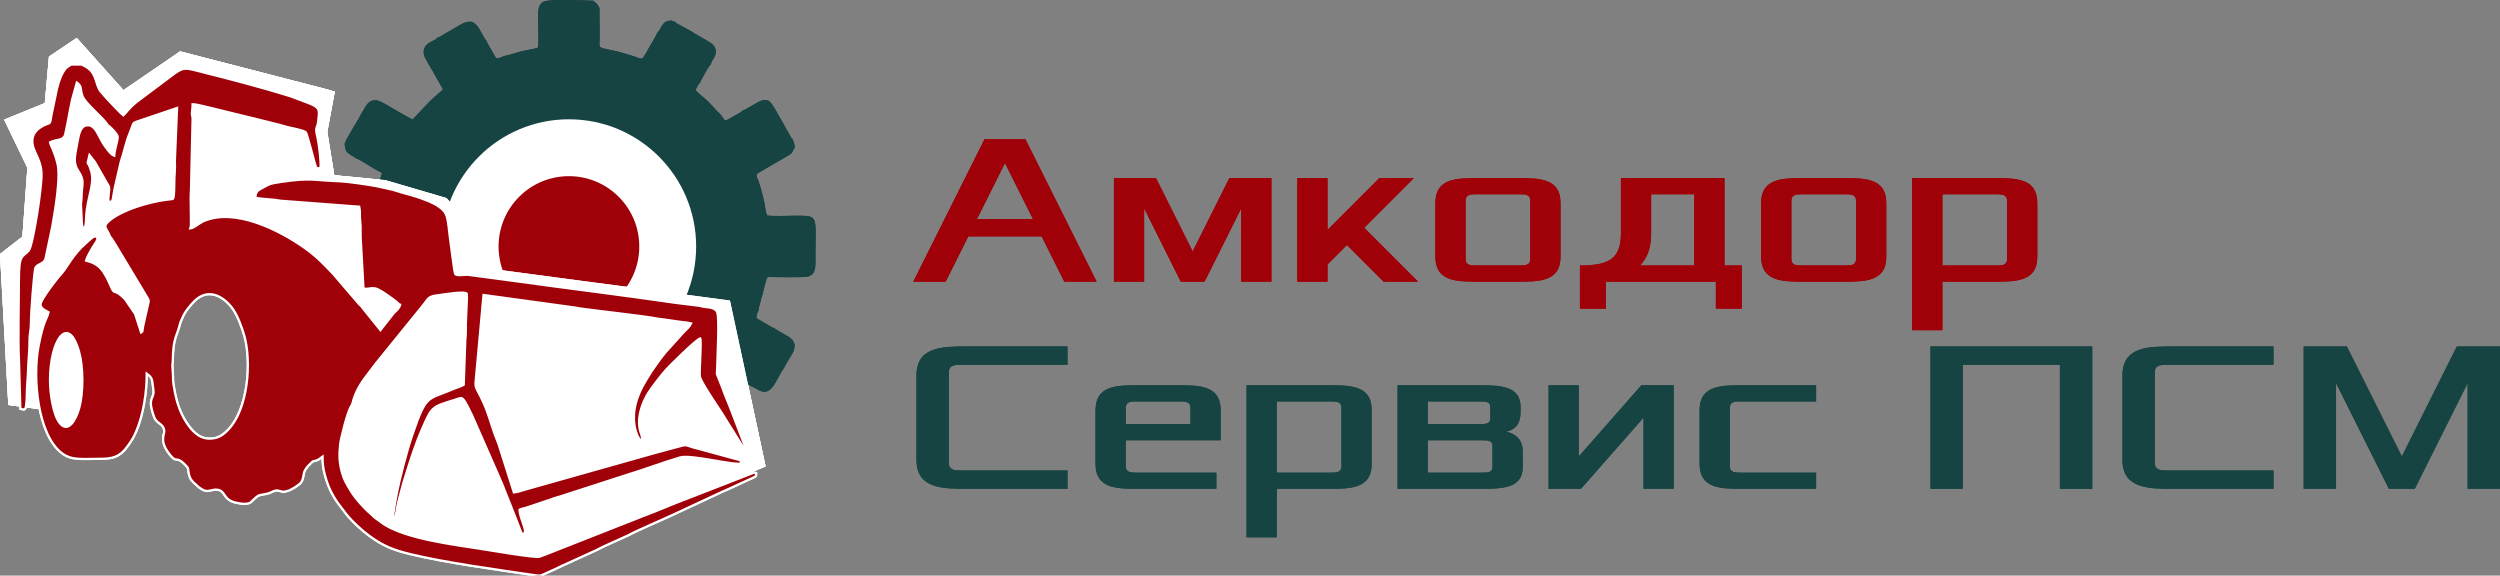
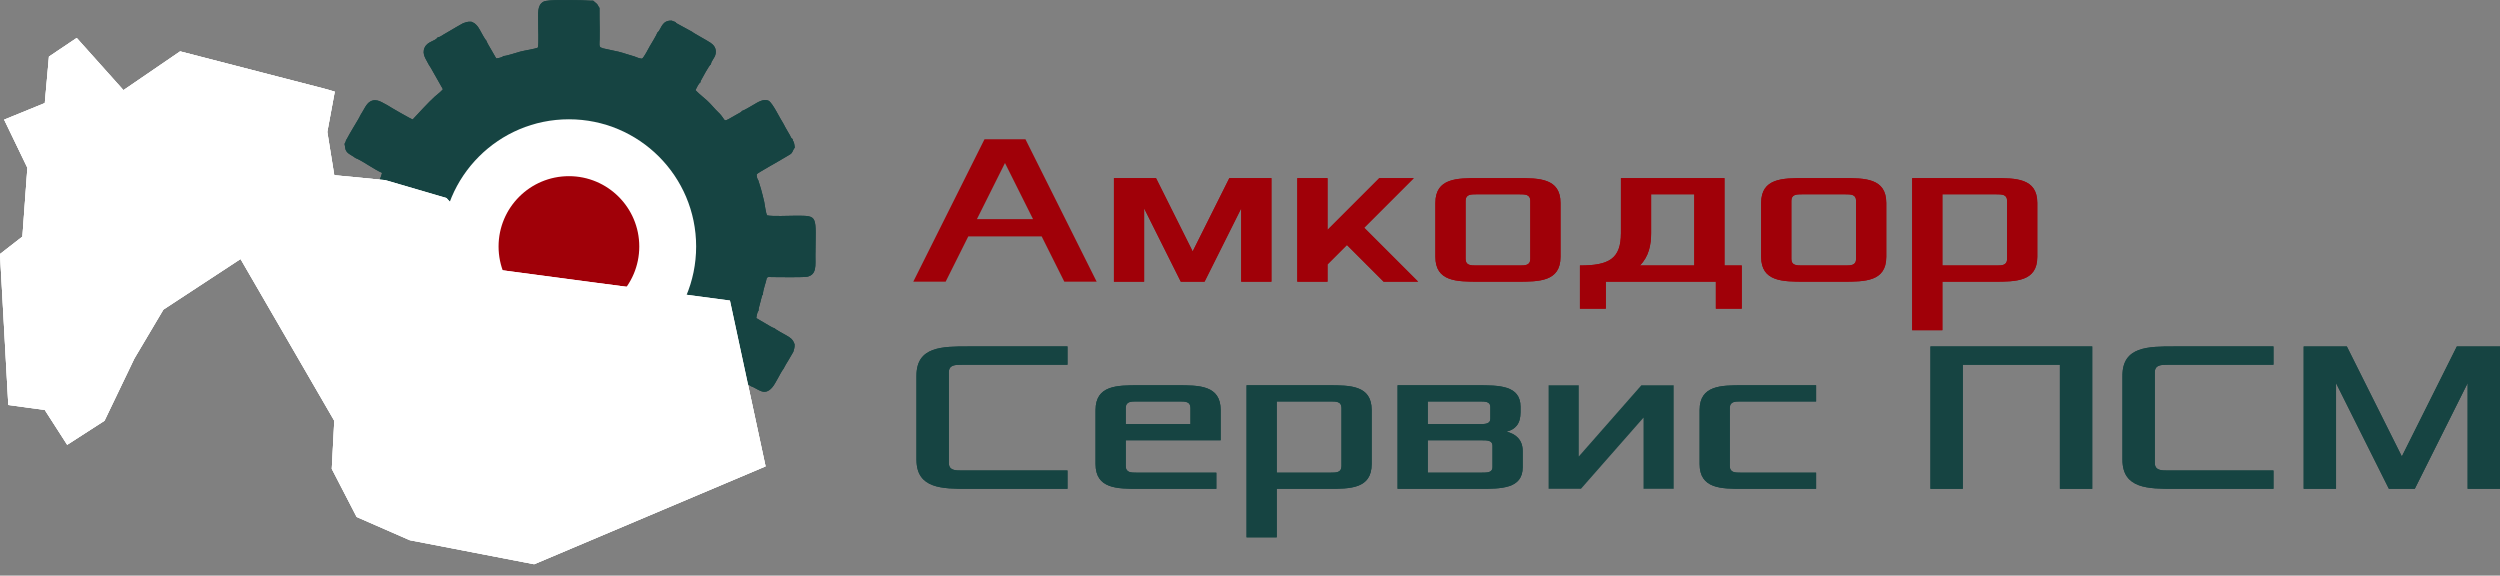
<svg xmlns="http://www.w3.org/2000/svg" xml:space="preserve" width="84.572mm" height="19.471mm" version="1.1" style="shape-rendering:geometricPrecision; text-rendering:geometricPrecision; image-rendering:optimizeQuality; fill-rule:evenodd; clip-rule:evenodd" viewBox="0 0 8457.2 1947.1">
  <rect x="0" y="0" width="8457.2" height="1947.1" fill="#808080" stroke="none" />
  <defs>
    <style type="text/css">
   
    .str0 {stroke:white;stroke-width:7.62;stroke-miterlimit:22.926}
    .fil0 {fill:#164442}
    .fil3 {fill:#A00008}
    .fil2 {fill:#A00008}
    .fil1 {fill:white}
    .fil5 {fill:#164442;fill-rule:nonzero}
    .fil4 {fill:#A00008;fill-rule:nonzero}
   
  </style>
  </defs>
  <g id="Слой_x0020_1">
    <g id="_1869675584272">
      <g>
        <path class="fil0" d="M1703.21 189.42c-4.37,4.78 -17.16,7.61 -24.64,8.1 -6.1,-9.99 -11.41,-19.73 -16.94,-29.47 -6.14,-10.8 -12.42,-20.13 -16.84,-31.43 -4.85,-3.55 -17.05,-27.96 -21.71,-35.81 -4.72,-7.96 -6.43,-11.13 -12.52,-17.16 -6.86,-6.79 -7.23,-5.73 -15.86,-10.11 -12.91,-1.07 -19.73,2.01 -29.69,5.92 -13.4,7.33 -28.66,16.3 -42.14,24.35 -6.57,3.91 -13.9,8.01 -21.1,12.27 -6.73,3.97 -13.5,9.65 -20.96,10.24 -9.25,13.79 -33.96,13.13 -44.07,34.17 -11.14,23.2 6.46,41.87 13.65,57.98 4.65,5.98 8.76,14.41 12.36,20.41l35.65 62.92c-7.42,9.28 -18.43,16.77 -27.4,24.82 -20.26,18.17 -55.26,56.43 -74.89,77.4 -6.74,-1.63 -76.15,-41.73 -85.34,-47.95 -15.78,-7.34 -35.64,-24.75 -57.34,-13.24 -15.15,8.04 -22.26,29.3 -33.26,45.19 -6.06,13.32 -17.22,30 -24.82,43.35 -4.11,7.23 -8.28,14.25 -13.03,22.28 -3.95,6.68 -7.99,15.66 -12.12,21.52 -0.59,2.75 -0.44,2.93 -1.58,5.61 -2.75,6.46 -1.46,3.13 -3.2,5.27 3.69,16.12 0.67,20.57 11.43,31.33 4.3,4.3 22.41,13.56 24.39,16.55 12.08,4.42 35.27,18.73 46.48,25.73 11.78,7.35 33.58,20.46 44.66,25.07 -1.21,5.92 -2.65,9.14 -4.65,15.11l-3.9 9.34c-0.17,0.28 -0.73,1.47 -0.86,1.19 -0.12,-0.29 -0.55,0.8 -0.89,1.16 0,7.9 -12.51,45.23 -15.66,58.23 -2.89,11.96 -8.58,52.19 -13.22,58.64 -7.85,5.88 -116.91,-3.03 -140.75,4.38 -6.34,1.97 -11.24,5.83 -14.48,9.57 -4.88,5.62 -4.9,10.44 -8.1,16.3l0 142.14c3.81,6.81 5.57,22.45 21.44,30.92 13.14,7.02 30.16,5.53 45.38,5.52 124.02,-0.08 93.62,-15.45 112.5,61.48 4.99,20.34 11.54,38.24 16.01,56.83l7.14 22.08c-6.75,6.34 -33.81,20.66 -44.15,26.51l-34.06 19.8c-5.86,3.39 -5.39,4.14 -11.38,4.73 -6.55,10.57 -14.44,5 -31.67,26.45 -3.28,4.08 -4.16,7.34 -7.69,11.04 1.22,12.2 4.65,19.82 5.36,26.88 6.12,3.79 5.87,6.18 9.74,13.22 2.78,5.06 4.23,7.62 7.42,12.92 5.12,8.54 12.59,19.37 15.53,29.19 2.93,1.4 7.63,11.71 9.34,14.59 4,6.7 5.98,10.52 9.58,16.42 5.94,9.75 13.85,26.08 19.53,32.43 25.35,28.31 64.73,-1.81 72.93,-3.32 3.56,-4.59 79.24,-48.35 87.65,-51.03 1.45,3.5 7.99,11.42 10.72,14.85l35.82 38.37c11.86,13.76 44.12,37.5 53.24,46.16 -0.32,8.41 -3.04,12.24 -6.82,18.53 -3.29,5.47 -5.08,8.91 -8.05,14.19 -3.44,6.1 -11.86,21.88 -17.06,27.38 -2.16,7.07 -13.69,25.18 -18.57,33.53 -5.95,10.19 -13.23,20.51 -15.59,34.46 -5.52,32.7 29.54,37.84 47.29,52.54 13.59,5.74 28.88,16.39 43.06,24.19 10.6,5.83 33.59,17.99 41.34,24.14 12.26,3.55 15.03,3.07 28,5.01 4.8,-5.42 16.14,-8.31 21.26,-13.95 4.93,-5.43 9.74,-15.49 14.1,-20.9 6.24,-13.67 16.76,-29.71 24.42,-42.64 4.91,-8.29 19.72,-37.27 24.39,-40.37l3.72 -9.47c7.19,1.11 17.73,4.69 24.83,7 9.13,2.96 19.07,4.68 23.4,8.77 7.81,-0.4 50.66,11.86 64.97,14.44 12,2.17 23.55,1.47 25.26,13.2l0.11 116.43c0.09,39.48 20.62,38.02 34.81,44.52l138.06 0c15.21,-7.49 23.95,-3.75 31.18,-21.37 5.39,-13.14 3.72,-32.32 3.81,-47.3 0.64,-96.37 -8.42,-100.25 15.55,-103.75 15.95,-2.33 41.56,-9.91 49.75,-8.93l26.35 -8.81 49.77 -15.37c1.04,2.08 1.65,2.96 2.37,4.91 1.76,4.73 0.12,-2.16 1.02,4.11 6.34,4.8 20.14,31.86 25.84,41.56 4.96,8.42 20.86,33.46 23.22,42.13 6.84,7.04 10.98,19.56 17.43,26.73 9.14,10.16 15.16,9.15 31.38,12.57 4.08,-3.38 10.71,-4.89 16.14,-6.32 1.16,-2.08 34.82,-21 40.61,-24.3 8.48,-4.82 35.91,-22.05 42.81,-23.2 4.63,-5.91 17.86,-11.79 24.28,-15.62 8.91,-5.3 15.01,-10.06 20.35,-18.44 14.64,-22.92 -9.43,-42.47 -12.63,-58.93 -3.06,-2.06 -48.33,-79.05 -51.35,-87.77 5.03,-8.83 62.59,-64.13 77.63,-79.18 7.08,-7.08 17.8,-19.2 25.08,-24.27 9.19,4.52 83.61,46.66 85.66,49.76 26.41,8.96 45.01,35.41 72.15,5.25 6.67,-7.41 14.59,-22.2 20.01,-31.98 4.73,-8.53 13.16,-24.96 18.81,-31.78 4.81,-10.2 10.57,-18.72 16.78,-29.16 5.72,-9.63 11.09,-19.49 16.49,-28.3 2.56,-10.72 4.64,-12.26 4.29,-25.21 -6.13,-18.14 -14.84,-22.69 -29.88,-31.44 -5.8,-3.38 -34.93,-18.81 -37,-22.36 -10.83,-3.7 -23.15,-11.88 -32.66,-17.48 -9.81,-5.77 -20.93,-11.88 -30.1,-17.71 1.29,-7.75 3.08,-20.1 7.81,-25.54 0.04,-8.01 2.79,-15.63 4.64,-22.83 1.21,-5.48 2.76,-10.54 4.19,-16.28 0.7,-2.83 1.37,-6.25 2.37,-8.81 2.72,-7.03 0.31,-2.65 3.65,-6.23 -0.88,-13.78 10.35,-40.55 12.87,-55.53 4.09,-5.51 7.98,-3.54 16.03,-3.38 23.76,0.46 108.67,1.19 120.71,-1.14 32.97,-7.14 27.64,-38.8 27.85,-71.96 0.85,-136.58 11.17,-134.34 -66.82,-134.44 -22.97,-0.03 -78.69,2.84 -96.74,-1.23 -4.7,-9.4 -6.93,-32.39 -9.57,-45.36 -3.34,-16.38 -7.43,-29.44 -11.38,-44.98l-8.73 -28.25c-3.47,-3.86 -5.94,-13.47 -5.32,-20.43 1.89,-4.17 81.56,-48 90.9,-54.25 7.01,-4.51 15.87,-8.72 23.01,-13.7 8.52,-5.94 7.7,-13.84 14.83,-22.44 -1.41,-6.75 -0.75,-10.25 -3.05,-16.68 -2.63,-7.37 -3.5,-4.87 -4.17,-12.05 -6.45,-4 -5.12,-5.36 -8.9,-12.24 -2.4,-4.38 -5.34,-9.02 -7.47,-12.84 -5.41,-9.74 -10.3,-17.14 -14.7,-26.59 -11.59,-17.14 -37.08,-72.07 -51.06,-78.35 -16.76,-7.52 -37.71,6.81 -48.91,13.28 -8.65,4.99 -34.19,20.48 -40.52,21.7 -3.19,4.18 -1.29,2.4 -6.39,5.64 -1.79,1.14 -4.55,2.52 -7.15,3.96 -61.2,33.93 -32.58,26.31 -67.38,-6.08 -11.24,-10.45 -24.53,-27.64 -37.13,-38.87l-26.95 -23.26c-4.34,-3.42 -8.27,-8.48 -12.2,-11.87 3.82,-7.1 10.22,-22.45 17.04,-26.5l0.46 -4.38c5.83,-10.32 28.02,-52.71 34.81,-56.86 1.24,-12.38 13.71,-20.88 16.03,-36.01 2.83,-18.47 -6.72,-28.79 -16.45,-35.78 -9.94,-7.16 -60.14,-34.12 -63.71,-38.18l-50.58 -27.56c-4.14,-2.9 -2.39,-1.3 -5.21,-4.93l-12.88 -4.9c-16.83,-0.66 -24.97,5.92 -31.54,14.89 -5.39,7.35 -9.79,20.74 -17.43,26.11 -1.19,7.15 -19.68,36.11 -24.69,45.02 -6.04,10.75 -19.33,37.21 -26.56,42.68 -8.43,-0.11 -18.56,-4.76 -25.98,-7.62 -17.96,-4.85 -33.94,-10.95 -53.19,-15.86l-53.55 -11.6c-0.31,-0.13 -1.07,-0.12 -1.29,-0.72 -0.22,-0.59 -0.88,-0.45 -1.25,-0.76 -12.27,-0.4 -8.38,-16.62 -8.24,-28.98 0.14,-11.77 0.19,-23.48 0.18,-35.26 -0.03,-23.07 -1.23,-49.29 -0.64,-71.09 -4.56,-4.71 -3.94,-8.23 -8.94,-13.66l-12.4 -10.63c-8.5,0.56 -30.5,-1.62 -42.57,-1.62 -28.07,0 -110.03,-3.16 -125.4,4.96 -22.69,11.99 -17.61,41.56 -18.03,69.76 -0.34,22.51 2.48,67.14 -1.12,85.6 -11.21,4.91 -42.96,9.32 -58.78,13.38 -13.51,3.46 -47.63,15.39 -57.52,15.08z" />
        <circle class="fil1" cx="1924.6" cy="833.93" r="430.38" />
        <circle class="fil2" cx="1924.6" cy="833.93" r="237.99" />
      </g>
      <g>
        <polygon class="fil1" points="165.54,191.57 259.49,128.37 417.61,304.98 609.36,173.78 1097.16,299.93 1132.49,310.03 1107.26,446.27 1130.81,592.61 1304.06,609.44 1510.44,669.93 1549.88,713.21 1545.32,708.21 1567.27,896.79 2469.33,1016.7 2589.86,1577.68 1807.01,1908.76 1386.12,1827.4 1206.53,1748.83 1122.36,1586.08 1130.78,1423.35 813.71,876.21 552.76,1047.36 454.56,1212.9 353.54,1423.35 227.28,1504.72 151.51,1386.87 28.05,1370.04 -0,859.36 75.76,800.44 92.59,567.55 14.03,404.81 151.51,348.69 " />
-         <path id="_1" class="fil1" d="M165.54 191.57l93.95 -63.2 158.12 176.61 191.75 -131.2 487.8 126.15 35.33 10.1 -25.23 136.24 23.55 146.34 173.25 16.83 206.38 60.49 39.44 43.28 -4.56 -5 21.95 188.58 902.06 119.91 120.53 560.98 -782.85 331.08 -420.89 -81.36 -179.59 -78.57 -84.17 -162.75 8.42 -162.73 -317.07 -547.14 -260.95 171.15 -98.2 165.54 -101.02 210.45 -126.26 81.37 -75.77 -117.85 -123.46 -16.83 -28.05 -510.68 75.76 -58.92 16.83 -232.89 -78.56 -162.74 137.48 -56.12 14.03 -157.12zm364.36 277.94c-66.91,45.78 -154.54,45.79 -221.07,2.36 -8.23,10.53 -17.57,20.28 -27.92,29.08 8.89,25.1 12.89,52.4 10.9,80.66l-16.29 225.47c-1.85,54.63 -25.98,108.13 -70.56,145.85l13.51 245.92c6.2,2.21 12.3,4.72 18.28,7.53l32.24 -67.18c3.78,-9.48 8.33,-18.8 13.69,-27.86l94.05 -158.55c15.27,-28.49 37.69,-53.68 66.65,-72.62l260.95 -171.15 0.14 0.22c3.02,-1.97 6.09,-3.87 9.24,-5.69 95.35,-55.22 217.44,-22.69 272.66,72.66l317.07 547.14 -0.04 0.02c18.73,32.26 28.64,70.12 26.6,110.14l-5.63 108.86 26.96 52.14 93.49 40.9 341.16 65.95 574.08 -242.79 -56.47 -262.81 -749.71 -99.66c-94.48,-6.24 -173.93,-79.24 -185.05,-176.65l-10.02 -86.07 -93.71 -27.46 -148.79 -14.46c-90.31,-6.51 -167.58,-74.33 -182.38,-167.6l-22.8 -141.68c-1.52,-8.27 -2.52,-16.7 -2.97,-25.23l-260.71 -67.42 -117.34 80.29 -0.21 -0.31z" />
      </g>
-       <path class="fil3 str0" d="M169.04 1286.43c0,-137.18 61.96,-226.21 98.48,-96.77 14.55,51.57 15.1,138.63 0.34,191.36 -10.89,38.87 -36.59,84.93 -64.77,51.54 -24.66,-29.21 -34.05,-107.08 -34.05,-146.13zm539.8 197.4c-38.02,0 -62.39,-29.59 -80.74,-58.7 -18.83,-29.87 -30.31,-64.92 -37.32,-102.19 -8.36,-44.51 -4,-34.98 -6.27,-64.22 -3.43,-44.09 0.02,-15.59 0.19,-43.09 0.45,-71.35 14.36,-80.19 23.31,-117.04 2.26,-9.34 2.71,-8.59 5.91,-16.5 9.77,-24.11 18.13,-34.86 33.76,-52.81l2.29 -2.63c43.73,-51.12 94.48,-34.89 132.94,11.73 18.42,22.33 36.01,69.32 43.86,97.79 24.27,88.07 13.21,245.82 -54.03,316.67 -18.04,19.01 -34.68,30.99 -63.9,30.99zm-343.94 -1059.16c3.66,1.34 0.44,-0.74 5.35,3.24 8.2,6.64 27.8,26.58 28.06,35.81 0.33,11.27 -11.55,45.71 -11.92,63.45 -12.09,-3.42 -35.43,-36.91 -42.87,-50.74 -12.34,-22.94 -20.37,-44.77 -38.34,-51.76 -34.23,-7.01 -38.3,30.71 -44.39,63.05 -7.48,39.66 -14.06,64.02 3.78,90.08 24.28,35.49 11.23,46.75 11.37,90.09 0.04,12.47 -1.93,11.39 -1.96,23.78l2.46 53.24c0.01,13.22 1.7,15.41 2.47,25.22 5.08,-0.44 10.86,5.42 11.94,-25.31 0.56,-15.98 0.89,-20.72 2.8,-34.99 7.03,-52.32 25.47,-91.73 15.37,-128.51 -13.91,-50.6 -16.85,-8.38 -6.23,-56.68l18.39 23.54c1.88,2.9 4.05,7.1 5.37,9.49l41.56 72.51c4.35,11.91 -4.05,36.71 -0.82,51.37 17.26,4.39 12.36,-5.46 20.47,-44.1l19.61 -85.51c2.61,-10.89 5.1,-17.01 7.99,-26.98 5.29,-18.31 9.82,-34.78 15.51,-54.42l19.19 -50.55c3.54,-5.31 2.7,-4.4 9.55,-7.59l139.36 -47.2 -7.04 169.69c-1.06,13.59 0.95,29.02 -0.47,42.53 -2.5,23.57 -1.3,73.02 -3.48,84.89 -2.73,14.92 0.68,9.61 -29.75,14.03 -57.88,8.41 -142.01,32.76 -186.23,68.42 -29.75,23.99 -9.01,26.82 0.06,55.73 4.46,2.51 20.21,29.81 23.73,35.61l102.26 170.11c5.59,10.32 6.26,9.41 3.19,22.04l-16.71 73.64c-4.67,25.95 -0.46,17.2 -7.37,22.56l-20.1 -62.21 -33 -48.57c-7.54,-8.14 -18.35,-18.75 -28.12,-23.35 -9.45,-4.44 -10.43,-1.13 -16.06,-10.82l-17.26 -37.39c-16.04,-29.29 -28.08,-49.83 -71.77,-60.62 1.91,-8.66 16.8,-35.66 21.47,-43.06 4.07,-6.44 8.59,-12.66 12.67,-19.63 5.83,-9.95 6.45,-11.9 -0.7,-19.57 -10.54,-0.06 -22.8,14.35 -33.79,23.67 -42.19,35.78 -66.9,85.68 -79.02,98.5 -16.06,16.99 -67.35,83.84 -73.63,104.22 -5.2,16.89 19.51,26.63 26.41,30.5 -5.2,23.64 -16.4,24.14 -34.03,115.79 -20.11,104.6 -3.59,295.52 77.31,359.71 33.38,26.49 68.37,20.48 123.92,20.55 47.35,0.06 72.71,-3.53 102.38,-45.9 12.24,-17.49 18.07,-26.55 26.94,-47.38 24.11,-56.67 35.48,-131.35 35.48,-195.24 22.11,15.68 17.49,22.54 22.7,54.62 4.4,27.01 -16.02,26.98 -5.56,66.42 2.02,7.65 5.95,21.13 9.06,28.36 9.18,21.29 31.8,20.1 33.24,45.62 0.71,12.63 -19.03,35.23 23.18,84.41 20.14,23.46 17.16,-2.52 48.22,29.89 11.83,12.36 7.72,9.01 11.46,28.36 3.79,19.69 11.77,27.19 22.84,36.54 4.27,3.62 5.49,5.66 10.17,9.47 5.58,4.52 18.39,12.68 25.62,13.52 9.47,1.1 22.87,-4.32 31.04,-4.56 38,-1.08 21.64,34.73 71.99,44.53 10.78,2.1 20.32,4.24 32.79,3.22 17.32,-1.42 17.08,-9.07 35.2,-23.51 12.23,-9.77 22.54,-5.19 44.62,-13.46 9.32,-3.49 16.57,-9.3 26.7,-7.71 16.25,2.56 13.21,7.04 32.16,1.78 13.68,-3.78 41.11,-20.67 47.65,-30.53 5.88,-8.86 6.49,-20.14 8.96,-31.01 2.98,-13.16 15.34,-25.25 24.92,-34.33 8.67,-8.23 1.73,-2.94 13.18,-6.29 12.55,-3.66 15.05,-7.64 24.6,-14.41 0,24.91 2.74,42.08 8.15,62.23 10.3,38.3 22.33,63.78 44.02,95.08l22.41 29.41c4.07,4.94 4.37,6.4 8.44,11.3 19.15,23.01 48.72,50.11 72.24,67.71 48.61,36.37 84.57,50.4 142.35,64.28 123.13,29.56 287,51.29 411.64,70.01 34.72,5.22 27.78,2.16 54.04,-8.84 17.01,-7.13 31.01,-14.28 46.46,-21.64l118.61 -54c8.51,-4.21 14.57,-8.01 22.6,-11.49 17.15,-7.42 30.73,-14.56 48.48,-22.03l35.12 -15.94c29.43,-16.31 114.6,-52.08 154.88,-71.25l141.01 -65.72c7.89,-3.76 14.95,-7.12 23.14,-10.9 9.23,-4.25 16.4,-6.49 25.38,-11.07l69.86 -32.28c2.83,-1.2 9.44,-3.97 11.6,-5.42 8.25,-5.54 5.87,-1.73 6.12,-13.76l-7.16 -1.28 -261.27 101.53c-13.09,4.79 -22.97,9.3 -36.29,14.71 -25.72,10.46 -49.34,19.93 -74.75,29.61l-334.39 131.61c-5.11,1.95 -14.5,5.59 -19.62,7.08 -14.47,4.22 -168.26,-22.12 -196.68,-26.56 -96.16,-14.98 -249.75,-33.81 -327.85,-82.86l-31.27 -22.54c-30.5,-26.48 -66.21,-62.49 -86.39,-98.28 -10.44,-18.5 -18.58,-30.48 -25.09,-54.4 -8.96,-32.96 -10.34,-57.03 -6.29,-95.02 2.31,-21.55 24.2,-107.28 34.73,-125.18 10.99,-18.68 5.65,-15.37 14.22,-38.08 17.37,-45.99 45.4,-74.56 73.06,-112.4l153.44 -189.2c25.92,-30.83 18.45,-36.27 61.53,-41.11 11.83,-1.33 86.09,-14.44 92.16,-3.78 1.1,1.94 -3.82,88.01 -3.78,99.96 0.07,19.37 0.29,38.28 -1.73,53.85l-5.43 153.7c-11.73,6.57 -18.95,7.48 -30.98,12.71 -93.56,40.7 -93.99,14.46 -143.11,157.12 -17.22,50.01 -44.31,151.61 -54.2,208.33 -2.49,14.36 -4.62,23.37 -6.85,38.29 -5.11,34.15 -5.41,28.99 3.46,31.51 2.31,-5.11 5.37,-27.28 6.55,-33.55 5.38,-28.59 10.3,-40.75 15.94,-64.11 3.09,-12.8 5.29,-19.8 8.86,-31.1 21.18,-66.99 33.67,-110.53 62.59,-176.65 29.39,-67.22 30.5,-68.35 105.34,-90.85 22.79,-6.84 22.96,-10.87 32.12,-0.79 8.25,9.1 23.37,43.05 29.44,54.85l88.68 202.15c10.15,23 19.33,45.19 28.23,68.8 4.48,11.94 9.36,22.63 14.28,35.47l27.32 69.76c8.78,22.53 7.27,23.22 14.94,21.3 15.85,-3.97 -13.28,-50.32 -13.91,-80.6 6.11,-3.1 17.45,-5.05 24.19,-7.25l67.09 -22.56c9.77,-2.87 15.16,-4.91 23.36,-8.15 7.25,-2.88 13.91,-3.99 22.38,-6.66l225.02 -72.86c61.37,-18.69 120.55,-41.23 180.58,-59.21 38,-11.38 188.38,29.44 207.37,19.78 -0.9,-11.52 -3.76,-10.77 -13.69,-13.32l-132.01 -36.03c-52.06,-12.13 -27.91,-17.63 -80.69,-3.26 -25.61,6.98 -50.59,13.92 -77.93,21.2l-426.28 120.3c-8.93,2.81 -28.48,8.93 -38.5,9.82l-49.84 -157.26c-4.5,-14.43 -9.84,-25.54 -14.34,-37.94 -13.14,-36.15 -21.58,-72.1 -40.88,-113.6 -23.24,-50.01 -27.1,-41.19 -23.52,-75.45l25.87 -283.9 310.8 42.72c18.84,5.49 238.57,28.35 277.7,37.46l27.57 3.45c14.34,2.19 28.83,4.2 44.14,6.44 16.13,2.36 28.14,2.68 42.02,6.1 -6.04,12.1 -11.69,16.64 -21.13,25.71 -0.51,0.49 -2.02,1.88 -2.51,2.38l-62.97 69.97c-5.76,6.86 -11.12,13.59 -16.46,20.52l-30.7 43.39c-19.39,31.15 -37.96,59.11 -50.46,98.37 -30.38,95.37 24.81,164.52 17.91,124.07 -1.94,-11.34 -5.98,-17.14 -8.13,-29.99 -6.75,-40.29 8.35,-83.52 28.27,-117.02 10.84,-18.21 47.95,-66.17 63.13,-82.43 14.51,-15.54 99.65,-100.26 114.1,-104.35 4.64,10.24 -3.55,110.96 -1.55,128.15 2.1,18.03 60.84,102.74 74.16,123.92l75.48 121.23 4.77 -3.79 -46.19 -120.62c-4.56,-10.77 -7.23,-19.79 -11.93,-30.39 -4.58,-10.32 -7.46,-17.65 -11.49,-28.32 -7.23,-19.19 -14.52,-39.54 -22.96,-59.31 -7.21,-16.89 -2.93,-11.48 -2.92,-34.63 0.01,-28.92 8.63,-170.29 -0.89,-186.45 -11.04,-18.71 -38.2,-12.91 -58.87,-19.89l-80.18 -9.94c-181.28,-26.58 -364.7,-48.7 -546.33,-74.07l-156.91 -21.02c-10.83,-0.63 -36.85,4.36 -43.18,-2.33 -3.12,-3.28 -14.89,-103.36 -17.27,-118.37 -3.62,-22.83 -5.29,-59.58 -12.59,-80.31 -8,-22.67 -35.19,-36.51 -56.4,-46.54 -3.41,-1.61 -5.19,-2.03 -8.72,-3.41 -57.94,-22.56 -68.25,-20.48 -115.03,-36.3 -21.37,-4.37 -37.74,-8.97 -58.33,-12.84 -26.53,-5 -96.44,-15.35 -123.21,-16.25 -86.31,-2.86 -95.94,-12.97 -196.28,2.08 -45.45,6.81 -38.12,7.15 -67.51,22.09 -12.45,6.34 -20.43,11.75 -20.43,31.5 10.81,2.68 30.23,4.51 42.97,5.08 13.6,0.63 29.65,3.16 42.87,5.2l265.26 20.1c3.03,13.78 1.89,19.24 2.34,35.55 0.4,14.48 1.75,18.35 2.27,30.27 0.54,12.52 -0.46,25.65 0.16,37.96l9.57 172.08c10.53,5.36 22.66,-2.52 40.09,0.52 14.36,2.52 58.29,34.45 71.63,45.6l6.36 5.92c3.72,2.98 0.82,2.15 6.12,3.64 -3.42,13.57 -13.77,20.35 -21.3,28.04l-45.58 58.01 -60.48 -75.1c-7.96,-11.93 -8.07,-7.15 -16.31,-18.15l-83 -96.82c-0.35,-0.36 -0.86,-0.88 -1.21,-1.25 -32.39,-34.32 -57.23,-59.92 -96.48,-87.58 -81.63,-57.5 -234.98,-137.68 -342.75,-88.82 -12.3,5.57 -31.11,22.54 -42.28,23.52 4.27,-9.42 -1.68,-95.82 1.78,-132.41l5.34 -239.41c-0.56,-10.77 -3.59,-10.54 -1.77,-24.74 0.98,-7.68 1.82,-11.93 1.82,-23.56 12.78,0 51.63,10.24 65.93,13.65l192.06 47.06c11.4,2.95 20.16,5.45 32.82,8.24 10.13,2.23 18.7,5.79 30.23,8.46 13.1,3.04 56.51,11.06 62.04,17.79 3.38,4.1 15.82,52.91 19.11,63.27 3.75,11.81 5.48,22.11 8.91,33.59 1.13,3.81 3.03,11.18 4.66,15.29 4.29,10.79 0.1,5.1 9.39,10.31 5.2,-2.74 0.85,-0.76 7.17,-2.54 3.34,-15.2 -5.49,-84.86 -10,-103.3 -9.93,-40.61 0.51,-26.49 2.69,-56.3 2.07,-28.55 11.01,-42.44 -28.78,-57.78l-64.23 -24.32c-108.97,-33.76 -210.8,-59.66 -321.95,-87.84 -39.33,-9.97 -45.44,-7.34 -74.57,13.16l-117.48 88.1c-31.27,22.68 -46.65,46.9 -52.08,51.12 -10.27,-7.29 -67.28,-68.26 -76.82,-80.58 -18.14,-23.39 -13.02,-55.53 -41.15,-77.88 -4.41,-3.5 -6.88,-5.07 -11.82,-7.71l-11.13 -5.92 -35.83 0c-0.48,0.35 -1.28,0.17 -1.51,0.93l-10.49 6.59c-18.47,13.39 -30.2,50.68 -35.79,73.44l-19.1 91.12c-5.64,37.19 -2.55,20.59 -30.29,36.23 -35.71,20.14 -42.52,49.3 -24.64,87.81 10.8,23.25 19.41,40.92 21.4,68.44 3.15,43.63 -29.11,249.81 -43.32,265.17 -21.64,23.43 -33.01,10.5 -33.01,99.15 0,73.57 -3.48,211.28 0.21,270.79l4.57 164.52c10.41,2.58 16.44,6.43 18.95,-7.73 1.28,-7.23 2.58,-22.6 2.64,-30.14 0.31,-40.69 3.73,-60.63 4.61,-96.34 0.6,-24.27 5.07,-64.35 4.82,-96.13 -0.18,-24.63 5.01,-36.95 4.86,-60.65 -0.2,-33.15 10.74,-178.26 15.29,-186.27 7.68,-13.57 28.15,-11.74 33.8,-29.99l23.15 -109.6c3.3,-18.26 6.44,-37.71 9.62,-58.15 5.68,-36.49 16.67,-115.58 8.27,-151.98 -9.81,-42.51 -22.8,-60.86 -25.69,-74.01 22.71,-11.54 39.62,-5.2 49.3,-21.15 3.67,-6.05 19.91,-100.06 25.23,-122.59l16.23 -58.72c17.86,12.67 11.14,21.61 18.4,43.77 9.13,27.9 75.51,78.32 86.7,101.75z" />
      <path class="fil4" d="M3089.55 952.86l109.47 0 76.63 -153.26 248.15 0 76.63 153.26 109.47 0 -240.84 -481.69 -138.67 0 -240.84 481.69zm215.3 -211.65l94.87 -189.76 94.88 189.76 -189.75 0z" />
      <polygon id="_1_0" class="fil4" points="3768.29,952.86 3870.47,952.86 3870.47,704.72 3994.54,952.86 4074.82,952.86 4198.89,704.72 4198.89,952.86 4301.07,952.86 4301.07,602.54 4158.75,602.54 4034.68,850.68 3910.61,602.54 3768.29,602.54 " />
      <polygon id="_2" class="fil4" points="4388.65,952.86 4490.83,952.86 4490.83,894.47 4556.51,828.79 4680.58,952.86 4797.35,952.86 4614.9,770.4 4782.76,602.54 4665.99,602.54 4490.83,777.7 4490.83,602.54 4388.65,602.54 " />
      <path id="_3" class="fil4" d="M4855.74 868.93c0,83.93 72.98,83.93 145.97,83.93l131.37 0c72.98,0 145.96,0 145.96,-83.93l0 -182.46c0,-83.93 -72.98,-83.93 -145.96,-83.93l-131.37 0c-72.99,0 -145.97,0 -145.97,83.93l0 182.46zm102.18 7.3l0 -197.06c0,-21.89 18.24,-21.89 36.49,-21.89l145.96 0c18.25,0 36.49,0 36.49,21.89l0 197.06c0,21.89 -18.24,21.89 -36.49,21.89l-145.96 0c-18.25,0 -36.49,0 -36.49,-21.89z" />
      <path id="_4" class="fil4" d="M5344.72 898.12l0 145.97 87.58 0 0 -91.23 372.22 0 0 91.23 87.58 0 0 -145.97 -58.39 0 0 -295.58 -350.32 0 0 186.11c0,86.85 -40.14,109.47 -138.67,109.47zm202.9 0c30.65,-30.65 37.95,-70.79 37.95,-109.47l0 -131.37 145.96 0 0 240.84 -183.91 0z" />
      <path id="_5" class="fil4" d="M5957.78 868.93c0,83.93 72.98,83.93 145.97,83.93l131.37 0c72.98,0 145.96,0 145.96,-83.93l0 -182.46c0,-83.93 -72.98,-83.93 -145.96,-83.93l-131.37 0c-72.99,0 -145.97,0 -145.97,83.93l0 182.46zm102.18 7.3l0 -197.06c0,-21.89 18.24,-21.89 36.49,-21.89l145.96 0c18.25,0 36.49,0 36.49,21.89l0 197.06c0,21.89 -18.24,21.89 -36.49,21.89l-145.96 0c-18.25,0 -36.49,0 -36.49,-21.89z" />
      <path id="_6" class="fil4" d="M6468.66 1117.07l102.18 0 0 -164.21 175.16 0c72.98,0 145.96,0 145.96,-83.93l0 -182.46c0,-83.93 -72.98,-83.93 -145.96,-83.93l-277.34 0 0 514.53zm102.18 -218.95l0 -240.84 182.45 0c18.25,0 36.49,0 36.49,21.89l0 197.06c0,21.89 -18.24,21.89 -36.49,21.89l-182.45 0z" />
      <path class="fil5" d="M3100.33 1555.09c0,98.53 87.58,98.53 175.15,98.53l335.72 0 0 -62.03 -357.61 0c-21.9,0 -43.79,0 -43.79,-25.55l0 -306.52c0,-25.55 21.89,-25.55 43.79,-25.55l357.61 0 0 -62.03 -335.72 0c-87.57,0 -175.15,0 -175.15,98.52l0 284.63z" />
      <path id="_1_1" class="fil5" d="M3706.08 1569.69c0,83.93 72.98,83.93 145.96,83.93l262.74 0 0 -54.74 -270.04 0c-18.24,0 -36.49,0 -36.49,-21.89l0 -87.58 321.12 0 0 -102.17c0,-83.93 -72.98,-83.93 -145.96,-83.93l-131.37 0c-72.98,0 -145.96,0 -145.96,83.93l0 182.45zm102.17 -135.02l0 -54.73c0,-21.9 18.25,-21.9 36.49,-21.9l145.97 0c18.24,0 36.49,0 36.49,21.9l0 54.73 -218.95 0z" />
      <path id="_2_2" class="fil5" d="M4216.95 1817.83l102.17 0 0 -164.21 175.16 0c72.98,0 145.96,0 145.96,-83.93l0 -182.45c0,-83.93 -72.98,-83.93 -145.96,-83.93l-277.33 0 0 514.52zm102.17 -218.95l0 -240.84 182.46 0c18.24,0 36.49,0 36.49,21.9l0 197.05c0,21.89 -18.25,21.89 -36.49,21.89l-182.46 0z" />
      <path id="_3_3" class="fil5" d="M4727.82 1653.62l277.33 0c72.98,0 145.96,0 145.96,-72.98l0 -54.74c0,-40.14 -25.54,-58.38 -54.73,-65.68 29.19,-7.3 47.44,-25.55 47.44,-65.69l0 -18.24c0,-72.98 -72.99,-72.98 -145.97,-72.98l-270.03 0 0 350.31zm102.17 -54.74l0 -109.47 182.46 0c18.24,0 36.49,0 36.49,18.25l0 72.98c0,18.24 -18.25,18.24 -36.49,18.24l-182.46 0zm0 -164.21l0 -76.63 175.16 0c18.25,0 36.49,0 36.49,18.25l0 40.14c0,18.24 -18.24,18.24 -36.49,18.24l-175.16 0z" />
      <polygon id="_4_4" class="fil5" points="5238.69,1653.62 5348.16,1653.62 5559.81,1412.78 5559.81,1653.62 5661.98,1653.62 5661.98,1303.31 5552.51,1303.31 5340.86,1544.15 5340.86,1303.31 5238.69,1303.31 " />
      <path id="_5_5" class="fil5" d="M5749.56 1569.69c0,83.93 72.98,83.93 145.96,83.93l248.14 0 0 -54.74 -255.44 0c-18.24,0 -36.49,0 -36.49,-21.89l0 -197.05c0,-21.9 18.25,-21.9 36.49,-21.9l255.44 0 0 -54.73 -248.14 0c-72.98,0 -145.96,0 -145.96,83.93l0 182.45z" />
      <polygon id="_6_6" class="fil5" points="6530.47,1653.62 6639.94,1653.62 6639.94,1233.97 6968.36,1233.97 6968.36,1653.62 7077.83,1653.62 7077.83,1171.94 6530.47,1171.94 " />
      <path id="_7" class="fil5" d="M7180.01 1555.09c0,98.53 87.58,98.53 175.15,98.53l335.72 0 0 -62.03 -357.61 0c-21.9,0 -43.79,0 -43.79,-25.55l0 -306.52c0,-25.55 21.89,-25.55 43.79,-25.55l357.61 0 0 -62.03 -335.72 0c-87.57,0 -175.15,0 -175.15,98.52l0 284.63z" />
      <polygon id="_8" class="fil5" points="7793.06,1653.62 7902.53,1653.62 7902.53,1296.01 8081.34,1653.62 8168.91,1653.62 8347.72,1296.01 8347.72,1653.62 8457.19,1653.62 8457.19,1171.94 8311.23,1171.94 8125.13,1544.15 7939.02,1171.94 7793.06,1171.94 " />
      <g>
        <path class="fil0" d="M1703.21 189.42c-4.37,4.78 -17.16,7.61 -24.64,8.1 -6.1,-9.99 -11.41,-19.73 -16.94,-29.47 -6.14,-10.8 -12.42,-20.13 -16.84,-31.43 -4.85,-3.55 -17.05,-27.96 -21.71,-35.81 -4.72,-7.96 -6.43,-11.13 -12.52,-17.16 -6.86,-6.79 -7.23,-5.73 -15.86,-10.11 -12.91,-1.07 -19.73,2.01 -29.69,5.92 -13.4,7.33 -28.66,16.3 -42.14,24.35 -6.57,3.91 -13.9,8.01 -21.1,12.27 -6.73,3.97 -13.5,9.65 -20.96,10.24 -9.25,13.79 -33.96,13.13 -44.07,34.17 -11.14,23.2 6.46,41.87 13.65,57.98 4.65,5.98 8.76,14.41 12.36,20.41l35.65 62.92c-7.42,9.28 -18.43,16.77 -27.4,24.82 -20.26,18.17 -55.26,56.43 -74.89,77.4 -6.74,-1.63 -76.15,-41.73 -85.34,-47.95 -15.78,-7.34 -35.64,-24.75 -57.34,-13.24 -15.15,8.04 -22.26,29.3 -33.26,45.19 -6.06,13.32 -17.22,30 -24.82,43.35 -4.11,7.23 -8.28,14.25 -13.03,22.28 -3.95,6.68 -7.99,15.66 -12.12,21.52 -0.59,2.75 -0.44,2.93 -1.58,5.61 -2.75,6.46 -1.46,3.13 -3.2,5.27 3.69,16.12 0.67,20.57 11.43,31.33 4.3,4.3 22.41,13.56 24.39,16.55 12.08,4.42 35.27,18.73 46.48,25.73 11.78,7.35 33.58,20.46 44.66,25.07 -1.21,5.92 -2.65,9.14 -4.65,15.11l-3.9 9.34c-0.17,0.28 -0.73,1.47 -0.86,1.19 -0.12,-0.29 -0.55,0.8 -0.89,1.16 0,7.9 -12.51,45.23 -15.66,58.23 -2.89,11.96 -8.58,52.19 -13.22,58.64 -7.85,5.88 -116.91,-3.03 -140.75,4.38 -6.34,1.97 -11.24,5.83 -14.48,9.57 -4.88,5.62 -4.9,10.44 -8.1,16.3l0 142.14c3.81,6.81 5.57,22.45 21.44,30.92 13.14,7.02 30.16,5.53 45.38,5.52 124.02,-0.08 93.62,-15.45 112.5,61.48 4.99,20.34 11.54,38.24 16.01,56.83l7.14 22.08c-6.75,6.34 -33.81,20.66 -44.15,26.51l-34.06 19.8c-5.86,3.39 -5.39,4.14 -11.38,4.73 -6.55,10.57 -14.44,5 -31.67,26.45 -3.28,4.08 -4.16,7.34 -7.69,11.04 1.22,12.2 4.65,19.82 5.36,26.88 6.12,3.79 5.87,6.18 9.74,13.22 2.78,5.06 4.23,7.62 7.42,12.92 5.12,8.54 12.59,19.37 15.53,29.19 2.93,1.4 7.63,11.71 9.34,14.59 4,6.7 5.98,10.52 9.58,16.42 5.94,9.75 13.85,26.08 19.53,32.43 25.35,28.31 64.73,-1.81 72.93,-3.32 3.56,-4.59 79.24,-48.35 87.65,-51.03 1.45,3.5 7.99,11.42 10.72,14.85l35.82 38.37c11.86,13.76 44.12,37.5 53.24,46.16 -0.32,8.41 -3.04,12.24 -6.82,18.53 -3.29,5.47 -5.08,8.91 -8.05,14.19 -3.44,6.1 -11.86,21.88 -17.06,27.38 -2.16,7.07 -13.69,25.18 -18.57,33.53 -5.95,10.19 -13.23,20.51 -15.59,34.46 -5.52,32.7 29.54,37.84 47.29,52.54 13.59,5.74 28.88,16.39 43.06,24.19 10.6,5.83 33.59,17.99 41.34,24.14 12.26,3.55 15.03,3.07 28,5.01 4.8,-5.42 16.14,-8.31 21.26,-13.95 4.93,-5.43 9.74,-15.49 14.1,-20.9 6.24,-13.67 16.76,-29.71 24.42,-42.64 4.91,-8.29 19.72,-37.27 24.39,-40.37l3.72 -9.47c7.19,1.11 17.73,4.69 24.83,7 9.13,2.96 19.07,4.68 23.4,8.77 7.81,-0.4 50.66,11.86 64.97,14.44 12,2.17 23.55,1.47 25.26,13.2l0.11 116.43c0.09,39.48 20.62,38.02 34.81,44.52l138.06 0c15.21,-7.49 23.95,-3.75 31.18,-21.37 5.39,-13.14 3.72,-32.32 3.81,-47.3 0.64,-96.37 -8.42,-100.25 15.55,-103.75 15.95,-2.33 41.56,-9.91 49.75,-8.93l26.35 -8.81 49.77 -15.37c1.04,2.08 1.65,2.96 2.37,4.91 1.76,4.73 0.12,-2.16 1.02,4.11 6.34,4.8 20.14,31.86 25.84,41.56 4.96,8.42 20.86,33.46 23.22,42.13 6.84,7.04 10.98,19.56 17.43,26.73 9.14,10.16 15.16,9.15 31.38,12.57 4.08,-3.38 10.71,-4.89 16.14,-6.32 1.16,-2.08 34.82,-21 40.61,-24.3 8.48,-4.82 35.91,-22.05 42.81,-23.2 4.63,-5.91 17.86,-11.79 24.28,-15.62 8.91,-5.3 15.01,-10.06 20.35,-18.44 14.64,-22.92 -9.43,-42.47 -12.63,-58.93 -3.06,-2.06 -48.33,-79.05 -51.35,-87.77 5.03,-8.83 62.59,-64.13 77.63,-79.18 7.08,-7.08 17.8,-19.2 25.08,-24.27 9.19,4.52 83.61,46.66 85.66,49.76 26.41,8.96 45.01,35.41 72.15,5.25 6.67,-7.41 14.59,-22.2 20.01,-31.98 4.73,-8.53 13.16,-24.96 18.81,-31.78 4.81,-10.2 10.57,-18.72 16.78,-29.16 5.72,-9.63 11.09,-19.49 16.49,-28.3 2.56,-10.72 4.64,-12.26 4.29,-25.21 -6.13,-18.14 -14.84,-22.69 -29.88,-31.44 -5.8,-3.38 -34.93,-18.81 -37,-22.36 -10.83,-3.7 -23.15,-11.88 -32.66,-17.48 -9.81,-5.77 -20.93,-11.88 -30.1,-17.71 1.29,-7.75 3.08,-20.1 7.81,-25.54 0.04,-8.01 2.79,-15.63 4.64,-22.83 1.21,-5.48 2.76,-10.54 4.19,-16.28 0.7,-2.83 1.37,-6.25 2.37,-8.81 2.72,-7.03 0.31,-2.65 3.65,-6.23 -0.88,-13.78 10.35,-40.55 12.87,-55.53 4.09,-5.51 7.98,-3.54 16.03,-3.38 23.76,0.46 108.67,1.19 120.71,-1.14 32.97,-7.14 27.64,-38.8 27.85,-71.96 0.85,-136.58 11.17,-134.34 -66.82,-134.44 -22.97,-0.03 -78.69,2.84 -96.74,-1.23 -4.7,-9.4 -6.93,-32.39 -9.57,-45.36 -3.34,-16.38 -7.43,-29.44 -11.38,-44.98l-8.73 -28.25c-3.47,-3.86 -5.94,-13.47 -5.32,-20.43 1.89,-4.17 81.56,-48 90.9,-54.25 7.01,-4.51 15.87,-8.72 23.01,-13.7 8.52,-5.94 7.7,-13.84 14.83,-22.44 -1.41,-6.75 -0.75,-10.25 -3.05,-16.68 -2.63,-7.37 -3.5,-4.87 -4.17,-12.05 -6.45,-4 -5.12,-5.36 -8.9,-12.24 -2.4,-4.38 -5.34,-9.02 -7.47,-12.84 -5.41,-9.74 -10.3,-17.14 -14.7,-26.59 -11.59,-17.14 -37.08,-72.07 -51.06,-78.35 -16.76,-7.52 -37.71,6.81 -48.91,13.28 -8.65,4.99 -34.19,20.48 -40.52,21.7 -3.19,4.18 -1.29,2.4 -6.39,5.64 -1.79,1.14 -4.55,2.52 -7.15,3.96 -61.2,33.93 -32.58,26.31 -67.38,-6.08 -11.24,-10.45 -24.53,-27.64 -37.13,-38.87l-26.95 -23.26c-4.34,-3.42 -8.27,-8.48 -12.2,-11.87 3.82,-7.1 10.22,-22.45 17.04,-26.5l0.46 -4.38c5.83,-10.32 28.02,-52.71 34.81,-56.86 1.24,-12.38 13.71,-20.88 16.03,-36.01 2.83,-18.47 -6.72,-28.79 -16.45,-35.78 -9.94,-7.16 -60.14,-34.12 -63.71,-38.18l-50.58 -27.56c-4.14,-2.9 -2.39,-1.3 -5.21,-4.93l-12.88 -4.9c-16.83,-0.66 -24.97,5.92 -31.54,14.89 -5.39,7.35 -9.79,20.74 -17.43,26.11 -1.19,7.15 -19.68,36.11 -24.69,45.02 -6.04,10.75 -19.33,37.21 -26.56,42.68 -8.43,-0.11 -18.56,-4.76 -25.98,-7.62 -17.96,-4.85 -33.94,-10.95 -53.19,-15.86l-53.55 -11.6c-0.31,-0.13 -1.07,-0.12 -1.29,-0.72 -0.22,-0.59 -0.88,-0.45 -1.25,-0.76 -12.27,-0.4 -8.38,-16.62 -8.24,-28.98 0.14,-11.77 0.19,-23.48 0.18,-35.26 -0.03,-23.07 -1.23,-49.29 -0.64,-71.09 -4.56,-4.71 -3.94,-8.23 -8.94,-13.66l-12.4 -10.63c-8.5,0.56 -30.5,-1.62 -42.57,-1.62 -28.07,0 -110.03,-3.16 -125.4,4.96 -22.69,11.99 -17.61,41.56 -18.03,69.76 -0.34,22.51 2.48,67.14 -1.12,85.6 -11.21,4.91 -42.96,9.32 -58.78,13.38 -13.51,3.46 -47.63,15.39 -57.52,15.08z" />
        <circle class="fil1" cx="1924.6" cy="833.93" r="430.38" />
        <circle class="fil2" cx="1924.6" cy="833.93" r="237.99" />
      </g>
      <g>
        <polygon class="fil1" points="165.54,191.57 259.49,128.37 417.61,304.98 609.36,173.78 1097.16,299.93 1132.49,310.03 1107.26,446.27 1130.81,592.61 1304.06,609.44 1510.44,669.93 1549.88,713.21 1545.32,708.21 1567.27,896.79 2469.33,1016.7 2589.86,1577.68 1807.01,1908.76 1386.12,1827.4 1206.53,1748.83 1122.36,1586.08 1130.78,1423.35 813.71,876.21 552.76,1047.36 454.56,1212.9 353.54,1423.35 227.28,1504.72 151.51,1386.87 28.05,1370.04 -0,859.36 75.76,800.44 92.59,567.55 14.03,404.81 151.51,348.69 " />
        <path id="_1_7" class="fil1" d="M165.54 191.57l93.95 -63.2 158.12 176.61 191.75 -131.2 487.8 126.15 35.33 10.1 -25.23 136.24 23.55 146.34 173.25 16.83 206.38 60.49 39.44 43.28 -4.56 -5 21.95 188.58 902.06 119.91 120.53 560.98 -782.85 331.08 -420.89 -81.36 -179.59 -78.57 -84.17 -162.75 8.42 -162.73 -317.07 -547.14 -260.95 171.15 -98.2 165.54 -101.02 210.45 -126.26 81.37 -75.77 -117.85 -123.46 -16.83 -28.05 -510.68 75.76 -58.92 16.83 -232.89 -78.56 -162.74 137.48 -56.12 14.03 -157.12zm364.36 277.94c-66.91,45.78 -154.54,45.79 -221.07,2.36 -8.23,10.53 -17.57,20.28 -27.92,29.08 8.89,25.1 12.89,52.4 10.9,80.66l-16.29 225.47c-1.85,54.63 -25.98,108.13 -70.56,145.85l13.51 245.92c6.2,2.21 12.3,4.72 18.28,7.53l32.24 -67.18c3.78,-9.48 8.33,-18.8 13.69,-27.86l94.05 -158.55c15.27,-28.49 37.69,-53.68 66.65,-72.62l260.95 -171.15 0.14 0.22c3.02,-1.97 6.09,-3.87 9.24,-5.69 95.35,-55.22 217.44,-22.69 272.66,72.66l317.07 547.14 -0.04 0.02c18.73,32.26 28.64,70.12 26.6,110.14l-5.63 108.86 26.96 52.14 93.49 40.9 341.16 65.95 574.08 -242.79 -56.47 -262.81 -749.71 -99.66c-94.48,-6.24 -173.93,-79.24 -185.05,-176.65l-10.02 -86.07 -93.71 -27.46 -148.79 -14.46c-90.31,-6.51 -167.58,-74.33 -182.38,-167.6l-22.8 -141.68c-1.52,-8.27 -2.52,-16.7 -2.97,-25.23l-260.71 -67.42 -117.34 80.29 -0.21 -0.31z" />
      </g>
-       <path class="fil3 str0" d="M169.04 1286.43c0,-137.18 61.96,-226.21 98.48,-96.77 14.55,51.57 15.1,138.63 0.34,191.36 -10.89,38.87 -36.59,84.93 -64.77,51.54 -24.66,-29.21 -34.05,-107.08 -34.05,-146.13zm539.8 197.4c-38.02,0 -62.39,-29.59 -80.74,-58.7 -18.83,-29.87 -30.31,-64.92 -37.32,-102.19 -8.36,-44.51 -4,-34.98 -6.27,-64.22 -3.43,-44.09 0.02,-15.59 0.19,-43.09 0.45,-71.35 14.36,-80.19 23.31,-117.04 2.26,-9.34 2.71,-8.59 5.91,-16.5 9.77,-24.11 18.13,-34.86 33.76,-52.81l2.29 -2.63c43.73,-51.12 94.48,-34.89 132.94,11.73 18.42,22.33 36.01,69.32 43.86,97.79 24.27,88.07 13.21,245.82 -54.03,316.67 -18.04,19.01 -34.68,30.99 -63.9,30.99zm-343.94 -1059.16c3.66,1.34 0.44,-0.74 5.35,3.24 8.2,6.64 27.8,26.58 28.06,35.81 0.33,11.27 -11.55,45.71 -11.92,63.45 -12.09,-3.42 -35.43,-36.91 -42.87,-50.74 -12.34,-22.94 -20.37,-44.77 -38.34,-51.76 -34.23,-7.01 -38.3,30.71 -44.39,63.05 -7.48,39.66 -14.06,64.02 3.78,90.08 24.28,35.49 11.23,46.75 11.37,90.09 0.04,12.47 -1.93,11.39 -1.96,23.78l2.46 53.24c0.01,13.22 1.7,15.41 2.47,25.22 5.08,-0.44 10.86,5.42 11.94,-25.31 0.56,-15.98 0.89,-20.72 2.8,-34.99 7.03,-52.32 25.47,-91.73 15.37,-128.51 -13.91,-50.6 -16.85,-8.38 -6.23,-56.68l18.39 23.54c1.88,2.9 4.05,7.1 5.37,9.49l41.56 72.51c4.35,11.91 -4.05,36.71 -0.82,51.37 17.26,4.39 12.36,-5.46 20.47,-44.1l19.61 -85.51c2.61,-10.89 5.1,-17.01 7.99,-26.98 5.29,-18.31 9.82,-34.78 15.51,-54.42l19.19 -50.55c3.54,-5.31 2.7,-4.4 9.55,-7.59l139.36 -47.2 -7.04 169.69c-1.06,13.59 0.95,29.02 -0.47,42.53 -2.5,23.57 -1.3,73.02 -3.48,84.89 -2.73,14.92 0.68,9.61 -29.75,14.03 -57.88,8.41 -142.01,32.76 -186.23,68.42 -29.75,23.99 -9.01,26.82 0.06,55.73 4.46,2.51 20.21,29.81 23.73,35.61l102.26 170.11c5.59,10.32 6.26,9.41 3.19,22.04l-16.71 73.64c-4.67,25.95 -0.46,17.2 -7.37,22.56l-20.1 -62.21 -33 -48.57c-7.54,-8.14 -18.35,-18.75 -28.12,-23.35 -9.45,-4.44 -10.43,-1.13 -16.06,-10.82l-17.26 -37.39c-16.04,-29.29 -28.08,-49.83 -71.77,-60.62 1.91,-8.66 16.8,-35.66 21.47,-43.06 4.07,-6.44 8.59,-12.66 12.67,-19.63 5.83,-9.95 6.45,-11.9 -0.7,-19.57 -10.54,-0.06 -22.8,14.35 -33.79,23.67 -42.19,35.78 -66.9,85.68 -79.02,98.5 -16.06,16.99 -67.35,83.84 -73.63,104.22 -5.2,16.89 19.51,26.63 26.41,30.5 -5.2,23.64 -16.4,24.14 -34.03,115.79 -20.11,104.6 -3.59,295.52 77.31,359.71 33.38,26.49 68.37,20.48 123.92,20.55 47.35,0.06 72.71,-3.53 102.38,-45.9 12.24,-17.49 18.07,-26.55 26.94,-47.38 24.11,-56.67 35.48,-131.35 35.48,-195.24 22.11,15.68 17.49,22.54 22.7,54.62 4.4,27.01 -16.02,26.98 -5.56,66.42 2.02,7.65 5.95,21.13 9.06,28.36 9.18,21.29 31.8,20.1 33.24,45.62 0.71,12.63 -19.03,35.23 23.18,84.41 20.14,23.46 17.16,-2.52 48.22,29.89 11.83,12.36 7.72,9.01 11.46,28.36 3.79,19.69 11.77,27.19 22.84,36.54 4.27,3.62 5.49,5.66 10.17,9.47 5.58,4.52 18.39,12.68 25.62,13.52 9.47,1.1 22.87,-4.32 31.04,-4.56 38,-1.08 21.64,34.73 71.99,44.53 10.78,2.1 20.32,4.24 32.79,3.22 17.32,-1.42 17.08,-9.07 35.2,-23.51 12.23,-9.77 22.54,-5.19 44.62,-13.46 9.32,-3.49 16.57,-9.3 26.7,-7.71 16.25,2.56 13.21,7.04 32.16,1.78 13.68,-3.78 41.11,-20.67 47.65,-30.53 5.88,-8.86 6.49,-20.14 8.96,-31.01 2.98,-13.16 15.34,-25.25 24.92,-34.33 8.67,-8.23 1.73,-2.94 13.18,-6.29 12.55,-3.66 15.05,-7.64 24.6,-14.41 0,24.91 2.74,42.08 8.15,62.23 10.3,38.3 22.33,63.78 44.02,95.08l22.41 29.41c4.07,4.94 4.37,6.4 8.44,11.3 19.15,23.01 48.72,50.11 72.24,67.71 48.61,36.37 84.57,50.4 142.35,64.28 123.13,29.56 287,51.29 411.64,70.01 34.72,5.22 27.78,2.16 54.04,-8.84 17.01,-7.13 31.01,-14.28 46.46,-21.64l118.61 -54c8.51,-4.21 14.57,-8.01 22.6,-11.49 17.15,-7.42 30.73,-14.56 48.48,-22.03l35.12 -15.94c29.43,-16.31 114.6,-52.08 154.88,-71.25l141.01 -65.72c7.89,-3.76 14.95,-7.12 23.14,-10.9 9.23,-4.25 16.4,-6.49 25.38,-11.07l69.86 -32.28c2.83,-1.2 9.44,-3.97 11.6,-5.42 8.25,-5.54 5.87,-1.73 6.12,-13.76l-7.16 -1.28 -261.27 101.53c-13.09,4.79 -22.97,9.3 -36.29,14.71 -25.72,10.46 -49.34,19.93 -74.75,29.61l-334.39 131.61c-5.11,1.95 -14.5,5.59 -19.62,7.08 -14.47,4.22 -168.26,-22.12 -196.68,-26.56 -96.16,-14.98 -249.75,-33.81 -327.85,-82.86l-31.27 -22.54c-30.5,-26.48 -66.21,-62.49 -86.39,-98.28 -10.44,-18.5 -18.58,-30.48 -25.09,-54.4 -8.96,-32.96 -10.34,-57.03 -6.29,-95.02 2.31,-21.55 24.2,-107.28 34.73,-125.18 10.99,-18.68 5.65,-15.37 14.22,-38.08 17.37,-45.99 45.4,-74.56 73.06,-112.4l153.44 -189.2c25.92,-30.83 18.45,-36.27 61.53,-41.11 11.83,-1.33 86.09,-14.44 92.16,-3.78 1.1,1.94 -3.82,88.01 -3.78,99.96 0.07,19.37 0.29,38.28 -1.73,53.85l-5.43 153.7c-11.73,6.57 -18.95,7.48 -30.98,12.71 -93.56,40.7 -93.99,14.46 -143.11,157.12 -17.22,50.01 -44.31,151.61 -54.2,208.33 -2.49,14.36 -4.62,23.37 -6.85,38.29 -5.11,34.15 -5.41,28.99 3.46,31.51 2.31,-5.11 5.37,-27.28 6.55,-33.55 5.38,-28.59 10.3,-40.75 15.94,-64.11 3.09,-12.8 5.29,-19.8 8.86,-31.1 21.18,-66.99 33.67,-110.53 62.59,-176.65 29.39,-67.22 30.5,-68.35 105.34,-90.85 22.79,-6.84 22.96,-10.87 32.12,-0.79 8.25,9.1 23.37,43.05 29.44,54.85l88.68 202.15c10.15,23 19.33,45.19 28.23,68.8 4.48,11.94 9.36,22.63 14.28,35.47l27.32 69.76c8.78,22.53 7.27,23.22 14.94,21.3 15.85,-3.97 -13.28,-50.32 -13.91,-80.6 6.11,-3.1 17.45,-5.05 24.19,-7.25l67.09 -22.56c9.77,-2.87 15.16,-4.91 23.36,-8.15 7.25,-2.88 13.91,-3.99 22.38,-6.66l225.02 -72.86c61.37,-18.69 120.55,-41.23 180.58,-59.21 38,-11.38 188.38,29.44 207.37,19.78 -0.9,-11.52 -3.76,-10.77 -13.69,-13.32l-132.01 -36.03c-52.06,-12.13 -27.91,-17.63 -80.69,-3.26 -25.61,6.98 -50.59,13.92 -77.93,21.2l-426.28 120.3c-8.93,2.81 -28.48,8.93 -38.5,9.82l-49.84 -157.26c-4.5,-14.43 -9.84,-25.54 -14.34,-37.94 -13.14,-36.15 -21.58,-72.1 -40.88,-113.6 -23.24,-50.01 -27.1,-41.19 -23.52,-75.45l25.87 -283.9 310.8 42.72c18.84,5.49 238.57,28.35 277.7,37.46l27.57 3.45c14.34,2.19 28.83,4.2 44.14,6.44 16.13,2.36 28.14,2.68 42.02,6.1 -6.04,12.1 -11.69,16.64 -21.13,25.71 -0.51,0.49 -2.02,1.88 -2.51,2.38l-62.97 69.97c-5.76,6.86 -11.12,13.59 -16.46,20.52l-30.7 43.39c-19.39,31.15 -37.96,59.11 -50.46,98.37 -30.38,95.37 24.81,164.52 17.91,124.07 -1.94,-11.34 -5.98,-17.14 -8.13,-29.99 -6.75,-40.29 8.35,-83.52 28.27,-117.02 10.84,-18.21 47.95,-66.17 63.13,-82.43 14.51,-15.54 99.65,-100.26 114.1,-104.35 4.64,10.24 -3.55,110.96 -1.55,128.15 2.1,18.03 60.84,102.74 74.16,123.92l75.48 121.23 4.77 -3.79 -46.19 -120.62c-4.56,-10.77 -7.23,-19.79 -11.93,-30.39 -4.58,-10.32 -7.46,-17.65 -11.49,-28.32 -7.23,-19.19 -14.52,-39.54 -22.96,-59.31 -7.21,-16.89 -2.93,-11.48 -2.92,-34.63 0.01,-28.92 8.63,-170.29 -0.89,-186.45 -11.04,-18.71 -38.2,-12.91 -58.87,-19.89l-80.18 -9.94c-181.28,-26.58 -364.7,-48.7 -546.33,-74.07l-156.91 -21.02c-10.83,-0.63 -36.85,4.36 -43.18,-2.33 -3.12,-3.28 -14.89,-103.36 -17.27,-118.37 -3.62,-22.83 -5.29,-59.58 -12.59,-80.31 -8,-22.67 -35.19,-36.51 -56.4,-46.54 -3.41,-1.61 -5.19,-2.03 -8.72,-3.41 -57.94,-22.56 -68.25,-20.48 -115.03,-36.3 -21.37,-4.37 -37.74,-8.97 -58.33,-12.84 -26.53,-5 -96.44,-15.35 -123.21,-16.25 -86.31,-2.86 -95.94,-12.97 -196.28,2.08 -45.45,6.81 -38.12,7.15 -67.51,22.09 -12.45,6.34 -20.43,11.75 -20.43,31.5 10.81,2.68 30.23,4.51 42.97,5.08 13.6,0.63 29.65,3.16 42.87,5.2l265.26 20.1c3.03,13.78 1.89,19.24 2.34,35.55 0.4,14.48 1.75,18.35 2.27,30.27 0.54,12.52 -0.46,25.65 0.16,37.96l9.57 172.08c10.53,5.36 22.66,-2.52 40.09,0.52 14.36,2.52 58.29,34.45 71.63,45.6l6.36 5.92c3.72,2.98 0.82,2.15 6.12,3.64 -3.42,13.57 -13.77,20.35 -21.3,28.04l-45.58 58.01 -60.48 -75.1c-7.96,-11.93 -8.07,-7.15 -16.31,-18.15l-83 -96.82c-0.35,-0.36 -0.86,-0.88 -1.21,-1.25 -32.39,-34.32 -57.23,-59.92 -96.48,-87.58 -81.63,-57.5 -234.98,-137.68 -342.75,-88.82 -12.3,5.57 -31.11,22.54 -42.28,23.52 4.27,-9.42 -1.68,-95.82 1.78,-132.41l5.34 -239.41c-0.56,-10.77 -3.59,-10.54 -1.77,-24.74 0.98,-7.68 1.82,-11.93 1.82,-23.56 12.78,0 51.63,10.24 65.93,13.65l192.06 47.06c11.4,2.95 20.16,5.45 32.82,8.24 10.13,2.23 18.7,5.79 30.23,8.46 13.1,3.04 56.51,11.06 62.04,17.79 3.38,4.1 15.82,52.91 19.11,63.27 3.75,11.81 5.48,22.11 8.91,33.59 1.13,3.81 3.03,11.18 4.66,15.29 4.29,10.79 0.1,5.1 9.39,10.31 5.2,-2.74 0.85,-0.76 7.17,-2.54 3.34,-15.2 -5.49,-84.86 -10,-103.3 -9.93,-40.61 0.51,-26.49 2.69,-56.3 2.07,-28.55 11.01,-42.44 -28.78,-57.78l-64.23 -24.32c-108.97,-33.76 -210.8,-59.66 -321.95,-87.84 -39.33,-9.97 -45.44,-7.34 -74.57,13.16l-117.48 88.1c-31.27,22.68 -46.65,46.9 -52.08,51.12 -10.27,-7.29 -67.28,-68.26 -76.82,-80.58 -18.14,-23.39 -13.02,-55.53 -41.15,-77.88 -4.41,-3.5 -6.88,-5.07 -11.82,-7.71l-11.13 -5.92 -35.83 0c-0.48,0.35 -1.28,0.17 -1.51,0.93l-10.49 6.59c-18.47,13.39 -30.2,50.68 -35.79,73.44l-19.1 91.12c-5.64,37.19 -2.55,20.59 -30.29,36.23 -35.71,20.14 -42.52,49.3 -24.64,87.81 10.8,23.25 19.41,40.92 21.4,68.44 3.15,43.63 -29.11,249.81 -43.32,265.17 -21.64,23.43 -33.01,10.5 -33.01,99.15 0,73.57 -3.48,211.28 0.21,270.79l4.57 164.52c10.41,2.58 16.44,6.43 18.95,-7.73 1.28,-7.23 2.58,-22.6 2.64,-30.14 0.31,-40.69 3.73,-60.63 4.61,-96.34 0.6,-24.27 5.07,-64.35 4.82,-96.13 -0.18,-24.63 5.01,-36.95 4.86,-60.65 -0.2,-33.15 10.74,-178.26 15.29,-186.27 7.68,-13.57 28.15,-11.74 33.8,-29.99l23.15 -109.6c3.3,-18.26 6.44,-37.71 9.62,-58.15 5.68,-36.49 16.67,-115.58 8.27,-151.98 -9.81,-42.51 -22.8,-60.86 -25.69,-74.01 22.71,-11.54 39.62,-5.2 49.3,-21.15 3.67,-6.05 19.91,-100.06 25.23,-122.59l16.23 -58.72c17.86,12.67 11.14,21.61 18.4,43.77 9.13,27.9 75.51,78.32 86.7,101.75z" />
-       <path class="fil4" d="M3089.55 952.86l109.47 0 76.63 -153.26 248.15 0 76.63 153.26 109.47 0 -240.84 -481.69 -138.67 0 -240.84 481.69zm215.3 -211.65l94.87 -189.76 94.88 189.76 -189.75 0z" />
      <polygon id="_1_8" class="fil4" points="3768.29,952.86 3870.47,952.86 3870.47,704.72 3994.54,952.86 4074.82,952.86 4198.89,704.72 4198.89,952.86 4301.07,952.86 4301.07,602.54 4158.75,602.54 4034.68,850.68 3910.61,602.54 3768.29,602.54 " />
      <polygon id="_2_9" class="fil4" points="4388.65,952.86 4490.83,952.86 4490.83,894.47 4556.51,828.79 4680.58,952.86 4797.35,952.86 4614.9,770.4 4782.76,602.54 4665.99,602.54 4490.83,777.7 4490.83,602.54 4388.65,602.54 " />
      <path id="_3_10" class="fil4" d="M4855.74 868.93c0,83.93 72.98,83.93 145.97,83.93l131.37 0c72.98,0 145.96,0 145.96,-83.93l0 -182.46c0,-83.93 -72.98,-83.93 -145.96,-83.93l-131.37 0c-72.99,0 -145.97,0 -145.97,83.93l0 182.46zm102.18 7.3l0 -197.06c0,-21.89 18.24,-21.89 36.49,-21.89l145.96 0c18.25,0 36.49,0 36.49,21.89l0 197.06c0,21.89 -18.24,21.89 -36.49,21.89l-145.96 0c-18.25,0 -36.49,0 -36.49,-21.89z" />
      <path id="_4_11" class="fil4" d="M5344.72 898.12l0 145.97 87.58 0 0 -91.23 372.22 0 0 91.23 87.58 0 0 -145.97 -58.39 0 0 -295.58 -350.32 0 0 186.11c0,86.85 -40.14,109.47 -138.67,109.47zm202.9 0c30.65,-30.65 37.95,-70.79 37.95,-109.47l0 -131.37 145.96 0 0 240.84 -183.91 0z" />
      <path id="_5_12" class="fil4" d="M5957.78 868.93c0,83.93 72.98,83.93 145.97,83.93l131.37 0c72.98,0 145.96,0 145.96,-83.93l0 -182.46c0,-83.93 -72.98,-83.93 -145.96,-83.93l-131.37 0c-72.99,0 -145.97,0 -145.97,83.93l0 182.46zm102.18 7.3l0 -197.06c0,-21.89 18.24,-21.89 36.49,-21.89l145.96 0c18.25,0 36.49,0 36.49,21.89l0 197.06c0,21.89 -18.24,21.89 -36.49,21.89l-145.96 0c-18.25,0 -36.49,0 -36.49,-21.89z" />
      <path id="_6_13" class="fil4" d="M6468.66 1117.07l102.18 0 0 -164.21 175.16 0c72.98,0 145.96,0 145.96,-83.93l0 -182.46c0,-83.93 -72.98,-83.93 -145.96,-83.93l-277.34 0 0 514.53zm102.18 -218.95l0 -240.84 182.45 0c18.25,0 36.49,0 36.49,21.89l0 197.06c0,21.89 -18.24,21.89 -36.49,21.89l-182.45 0z" />
      <path class="fil5" d="M3100.33 1555.09c0,98.53 87.58,98.53 175.15,98.53l335.72 0 0 -62.03 -357.61 0c-21.9,0 -43.79,0 -43.79,-25.55l0 -306.52c0,-25.55 21.89,-25.55 43.79,-25.55l357.61 0 0 -62.03 -335.72 0c-87.57,0 -175.15,0 -175.15,98.52l0 284.63z" />
      <path id="_1_14" class="fil5" d="M3706.08 1569.69c0,83.93 72.98,83.93 145.96,83.93l262.74 0 0 -54.74 -270.04 0c-18.24,0 -36.49,0 -36.49,-21.89l0 -87.58 321.12 0 0 -102.17c0,-83.93 -72.98,-83.93 -145.96,-83.93l-131.37 0c-72.98,0 -145.96,0 -145.96,83.93l0 182.45zm102.17 -135.02l0 -54.73c0,-21.9 18.25,-21.9 36.49,-21.9l145.97 0c18.24,0 36.49,0 36.49,21.9l0 54.73 -218.95 0z" />
      <path id="_2_15" class="fil5" d="M4216.95 1817.83l102.17 0 0 -164.21 175.16 0c72.98,0 145.96,0 145.96,-83.93l0 -182.45c0,-83.93 -72.98,-83.93 -145.96,-83.93l-277.33 0 0 514.52zm102.17 -218.95l0 -240.84 182.46 0c18.24,0 36.49,0 36.49,21.9l0 197.05c0,21.89 -18.25,21.89 -36.49,21.89l-182.46 0z" />
      <path id="_3_16" class="fil5" d="M4727.82 1653.62l277.33 0c72.98,0 145.96,0 145.96,-72.98l0 -54.74c0,-40.14 -25.54,-58.38 -54.73,-65.68 29.19,-7.3 47.44,-25.55 47.44,-65.69l0 -18.24c0,-72.98 -72.99,-72.98 -145.97,-72.98l-270.03 0 0 350.31zm102.17 -54.74l0 -109.47 182.46 0c18.24,0 36.49,0 36.49,18.25l0 72.98c0,18.24 -18.25,18.24 -36.49,18.24l-182.46 0zm0 -164.21l0 -76.63 175.16 0c18.25,0 36.49,0 36.49,18.25l0 40.14c0,18.24 -18.24,18.24 -36.49,18.24l-175.16 0z" />
-       <polygon id="_4_17" class="fil5" points="5238.69,1653.62 5348.16,1653.62 5559.81,1412.78 5559.81,1653.62 5661.98,1653.62 5661.98,1303.31 5552.51,1303.31 5340.86,1544.15 5340.86,1303.31 5238.69,1303.31 " />
      <path id="_5_18" class="fil5" d="M5749.56 1569.69c0,83.93 72.98,83.93 145.96,83.93l248.14 0 0 -54.74 -255.44 0c-18.24,0 -36.49,0 -36.49,-21.89l0 -197.05c0,-21.9 18.25,-21.9 36.49,-21.9l255.44 0 0 -54.73 -248.14 0c-72.98,0 -145.96,0 -145.96,83.93l0 182.45z" />
      <polygon id="_6_19" class="fil5" points="6530.47,1653.62 6639.94,1653.62 6639.94,1233.97 6968.36,1233.97 6968.36,1653.62 7077.83,1653.62 7077.83,1171.94 6530.47,1171.94 " />
      <path id="_7_20" class="fil5" d="M7180.01 1555.09c0,98.53 87.58,98.53 175.15,98.53l335.72 0 0 -62.03 -357.61 0c-21.9,0 -43.79,0 -43.79,-25.55l0 -306.52c0,-25.55 21.89,-25.55 43.79,-25.55l357.61 0 0 -62.03 -335.72 0c-87.57,0 -175.15,0 -175.15,98.52l0 284.63z" />
      <polygon id="_8_21" class="fil5" points="7793.06,1653.62 7902.53,1653.62 7902.53,1296.01 8081.34,1653.62 8168.91,1653.62 8347.72,1296.01 8347.72,1653.62 8457.19,1653.62 8457.19,1171.94 8311.23,1171.94 8125.13,1544.15 7939.02,1171.94 7793.06,1171.94 " />
    </g>
  </g>
</svg>